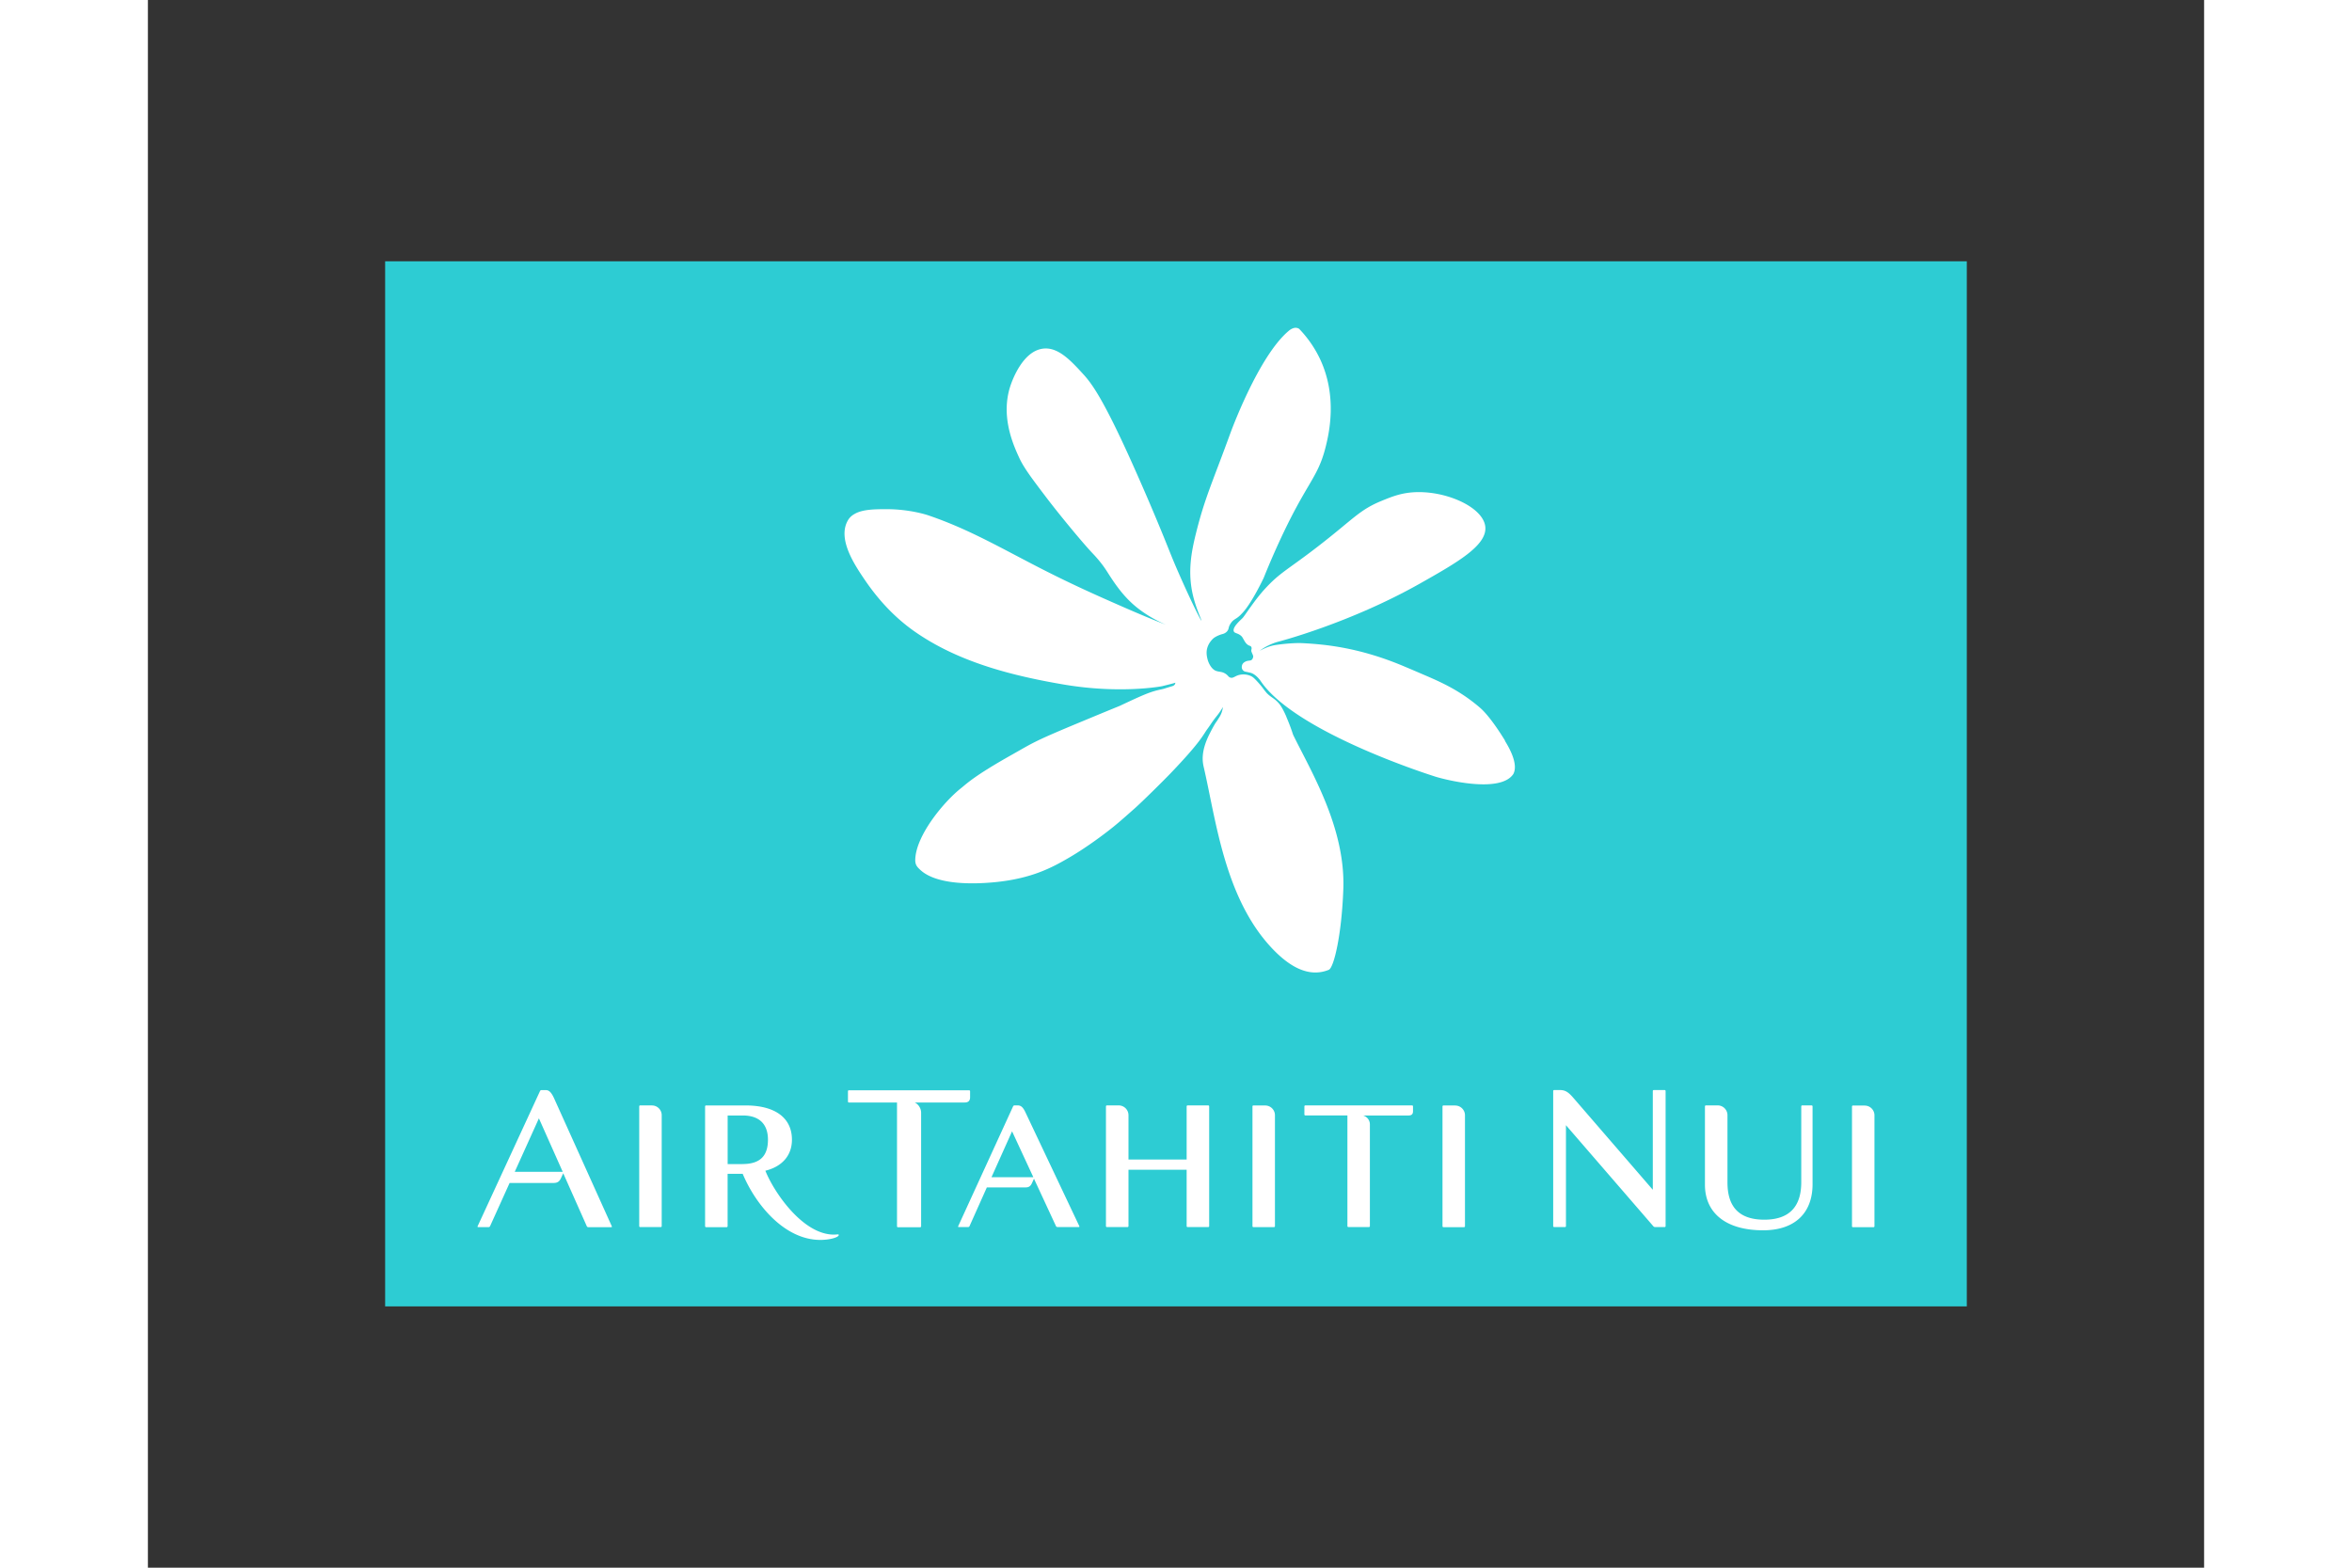
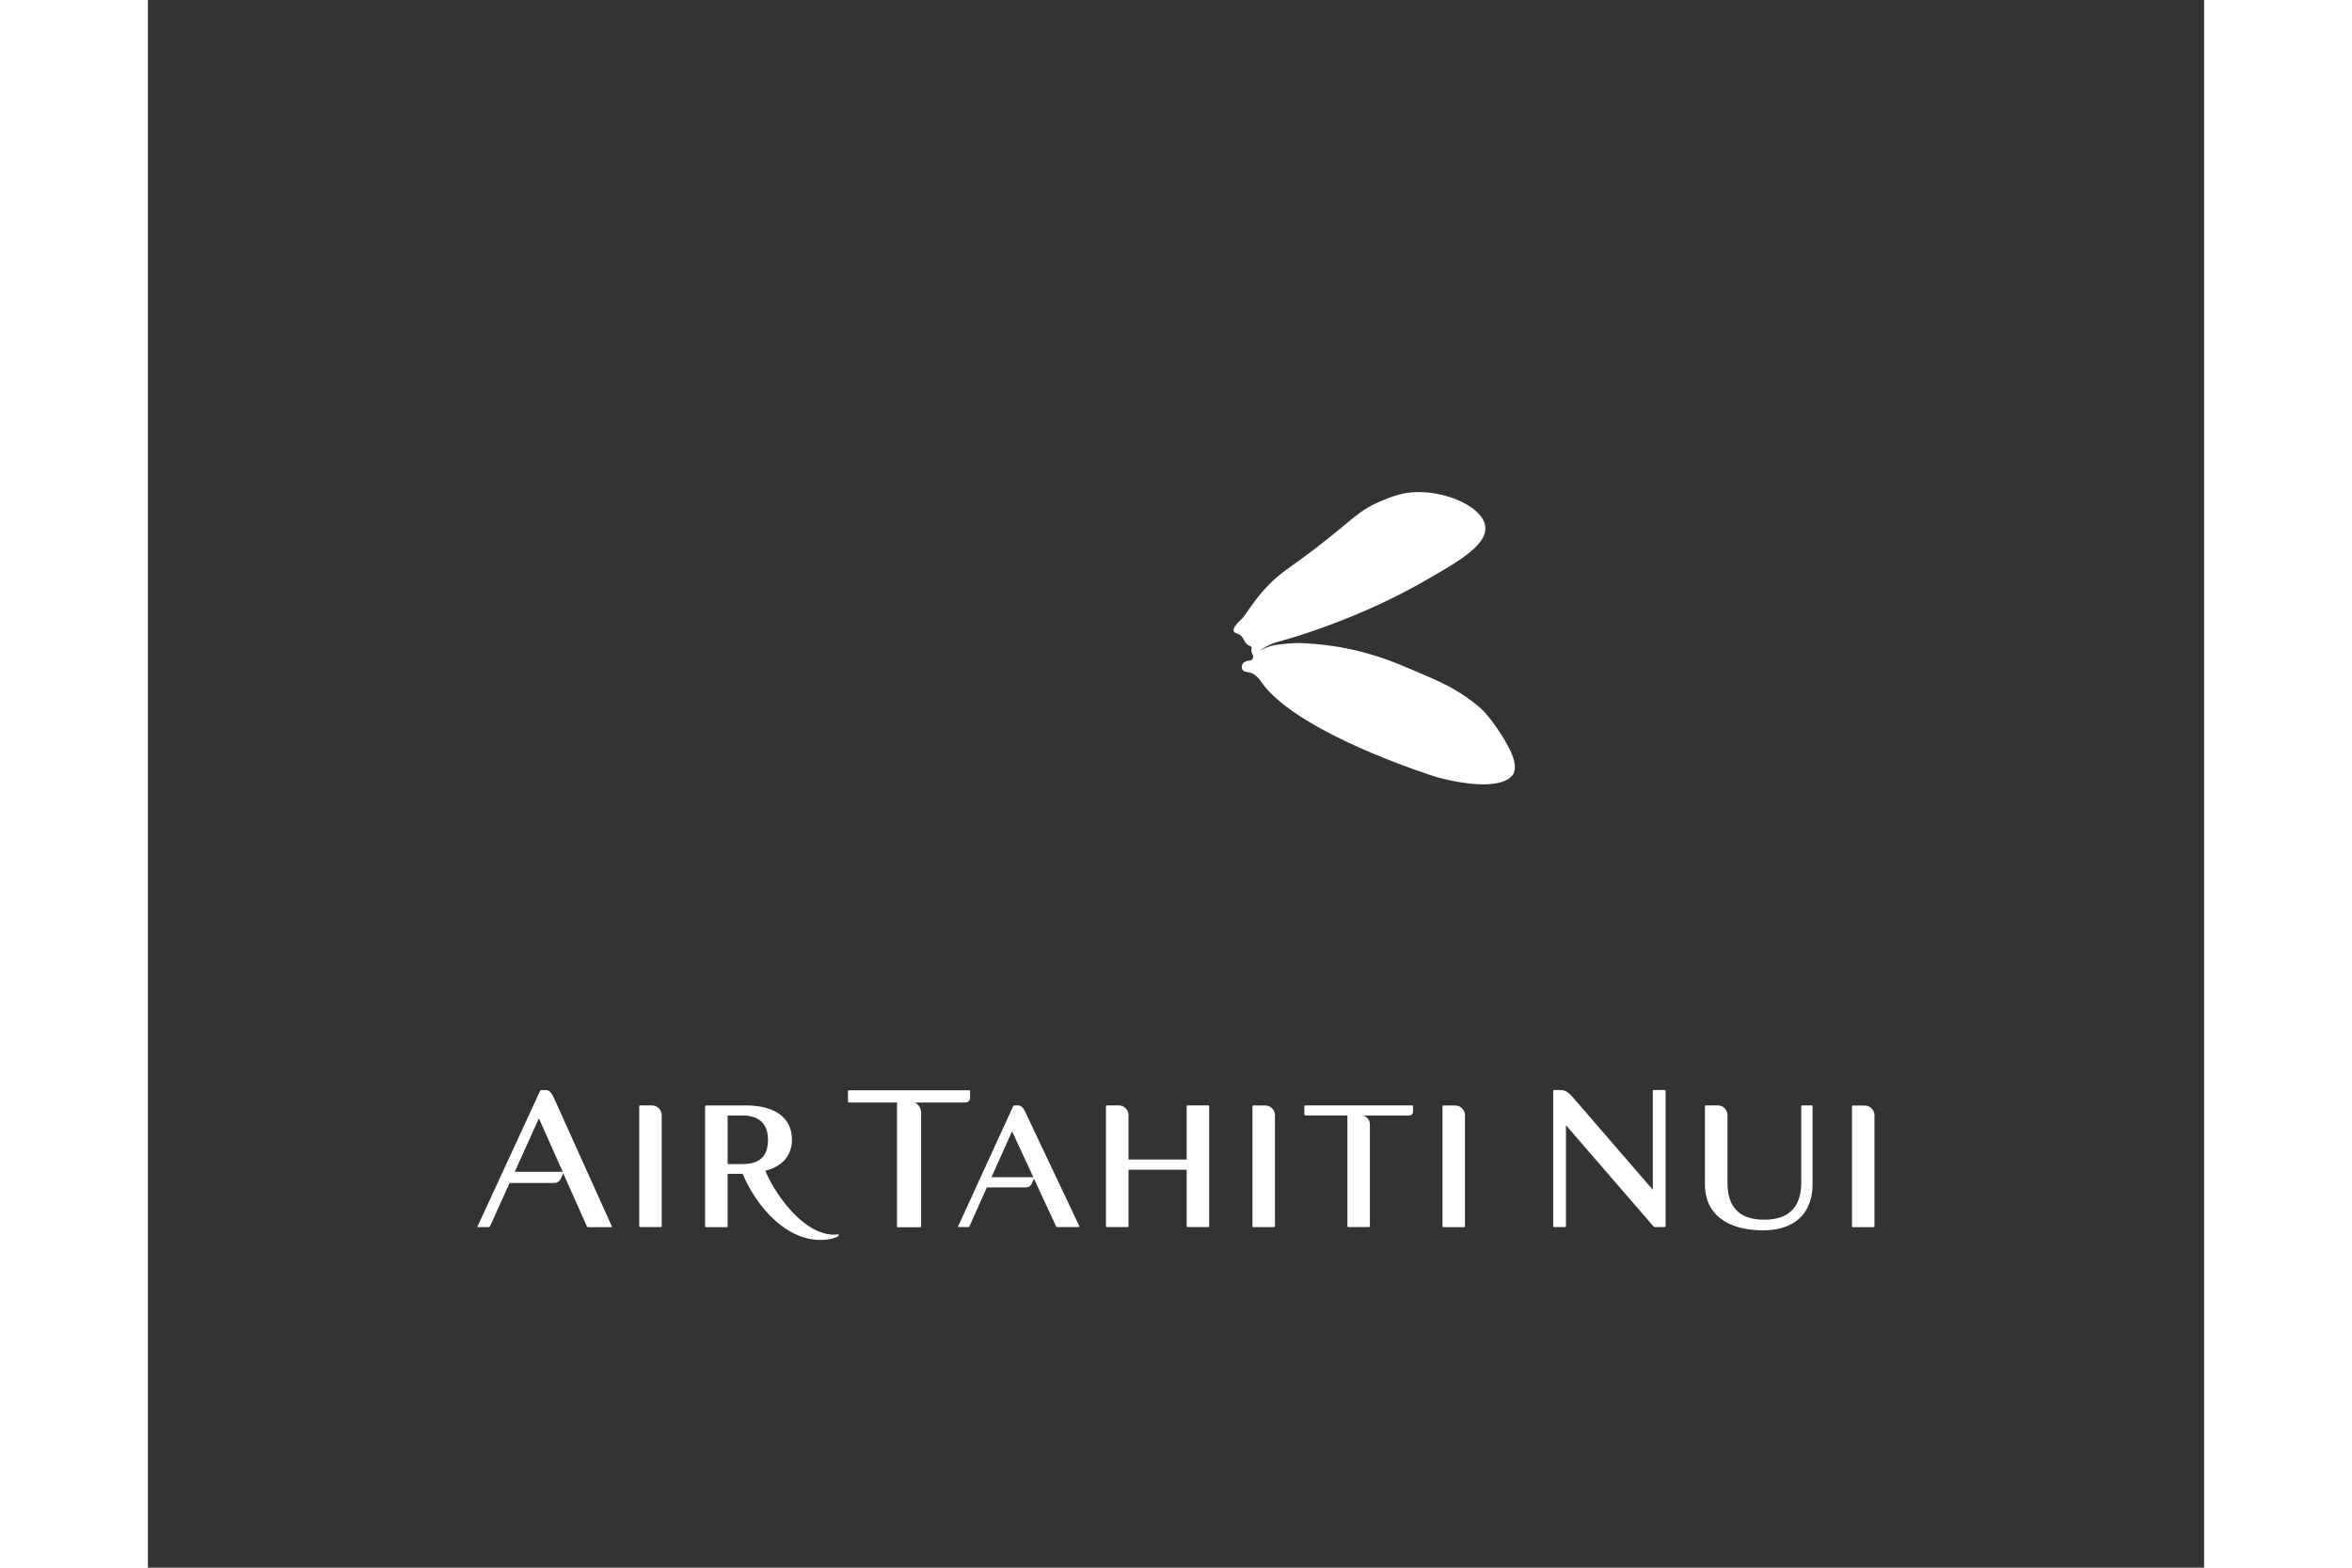
<svg xmlns="http://www.w3.org/2000/svg" height="800" width="1200" viewBox="-5.392 -5.94 46.734 35.638">
  <rect x="-5.392" y="-5.94" width="46.734" height="35.638" fill="#333333" stroke="none" />
-   <path fill="#2dccd3" d="M0 0h35.949v23.758H0z" />
  <g fill="#fff">
    <path d="M6.064 19.189h-.268c-.012 0-.021.01-.021.022v2.723c0 .012.009.021.021.021h.469c.012 0 .021-.01.021-.021v-2.522a.222.222 0 00-.222-.222m13.938 0h-.268c-.012 0-.021.01-.021.022v2.723c0 .012.01.021.021.021h.469c.012 0 .021-.01.021-.021v-2.522a.222.222 0 00-.222-.222m4.319 0h-.268c-.012 0-.021.01-.021.022v2.723c0 .012.01.021.021.021h.469c.012 0 .021-.01.021-.021v-2.522a.222.222 0 00-.222-.222m9.307 0h-.268c-.012 0-.021.01-.021.022v2.723c0 .012.01.021.021.021h.469c.012 0 .021-.01.021-.021v-2.522a.222.222 0 00-.222-.222m-21.602-.07h1.144c.091 0 .125-.044.125-.122v-.134a.022.022 0 00-.021-.022h-2.734c-.012 0-.021.01-.021.022v.234c0 .012.01.022.021.022h1.094v2.815c0 .012.01.021.022.021h.504a.022.022 0 00.022-.021V19.355c0-.1-.065-.201-.155-.236m-8.184-.085c-.076-.168-.132-.193-.197-.193H3.552a.037.037 0 00-.031.02l-1.419 3.075c-.005.011 0.0.02.012.02h.239a.038.038 0 00.031-.02l.445-.984h1.001c.082 0 .13-.029.167-.11l.051-.11.536 1.205a.036.036 0 00.031.02h.525c.012 0 .017-.008.012-.02zm-.897 1.664l.549-1.215.541 1.215zm15.761-1.509h-.468a.022.022 0 00-.022.022V20.42h-1.322v-1.009a.223.223 0 00-.223-.222h-.267a.022.022 0 00-.022.022v2.723c0 .012.01.021.022.021h.468a.022.022 0 00.022-.021v-1.282h1.322v1.282c0 .012.01.021.022.021h.468a.022.022 0 00.022-.021v-2.723a.022.022 0 00-.022-.022m-4.154.157c-.053-.112-.1-.157-.175-.157h-.074a.037.037 0 00-.031.02l-1.249 2.727c-.005.011 0.0.019.012.019h.214c.012 0 .026-.008.031-.019l.395-.883h.884c.073 0 .112-.033.14-.095l.047-.103.501 1.08a.037.037 0 00.031.019h.486c.012 0 .018-.008.013-.019zm-.772 1.476l.468-1.044.484 1.044zm9.561-1.633H20.915a.022.022 0 00-.022.022v.185c0 .012.01.021.022.021h.956v2.516c0 .012.01.021.021.021h.469c.012 0 .021-.01.021-.021v-2.311c0-.099-.065-.177-.154-.204h1.034c.073 0 .1-.035.1-.097v-.11a.022.022 0 00-.022-.022m9.081 0h-.214c-.012 0-.021.01-.021.022v1.725c0 .568-.285.851-.84.851-.631 0-.837-.355-.837-.847v-1.529a.222.222 0 00-.223-.222h-.267a.022.022 0 00-.022.022v1.78c0 .635.464 1.037 1.323 1.037.71 0 1.123-.382 1.123-1.05v-1.767a.022.022 0 00-.022-.022m-22.128 2.932c-.015 0-.058.005-.095.005-.705 0-1.36-.96-1.556-1.452.387-.096.604-.352.604-.705 0-.498-.384-.779-1.052-.779h-.9a.022.022 0 00-.022.022v2.723a.022.022 0 00.022.022h.468a.022.022 0 00.022-.022v-1.19h.343c.293.7.95 1.502 1.765 1.502.222 0 .418-.061.418-.111 0-.008-.004-.015-.016-.015m-2.169-1.598h-.34v-1.105h.34c.405 0 .576.222.576.55 0 .328-.14.554-.576.554m20.956-1.682h-.247a.022.022 0 00-.022.022v2.245l-1.8-2.083c-.108-.124-.178-.184-.308-.184h-.134a.022.022 0 00-.022.022v3.071c0 .012.01.022.022.022h.246a.022.022 0 00.022-.022v-2.294l1.988 2.299a.055.055 0 00.036.017h.22c.011 0 .021-.01.021-.022v-3.071a.022.022 0 00-.022-.022m-3.625-7.94c-.273-.443-.46-.655-.569-.749-.509-.44-.992-.626-1.39-.799-.07-.03-.153-.066-.322-.137-1.019-.434-1.807-.507-2.318-.534h-.001c-.187-.01-.452.018-.568.035-.06.008-.137.019-.228.054a1.552 1.552 0 00-.184.085 1.161 1.161 0 01.197-.121c.12-.059.2-.079.2-.079 0 0.0.012-.004.012-.004.001.002 1.632-.42 3.234-1.325.84-.475 1.54-.87 1.485-1.3-.058-.453-.938-.835-1.672-.772-.273.024-.469.104-.677.189-.513.209-.64.409-1.437 1.026-.712.552-.875.597-1.232.989-.233.255-.449.603-.5.654-.05.051-.246.217-.193.309.023.039.108.033.179.111.024.027.072.138.114.169.06.058.09.025.106.082.008.029-.015.054-.001.093.017.047.021.046.037.092.006.017-.003.067-.034.093-.034.028-.088.004-.162.051-.041.026-.061.063-.062.113a.105.105 0 00.074.102s.021.004.116.025c.117.026.212.15.238.188.004.005.006.008.006.009.8 1.174 3.932 2.155 3.932 2.155.144.053 1.494.418 1.805-.047.122-.224-.094-.601-.191-.757" />
-     <path d="M20.487 10.361c-.097-.223-.156-.299-.217-.357-.087-.083-.149-.101-.237-.194a.793.793 0 00-.023-.028c-.049-.059-.066-.092-.143-.18-.041-.046-.071-.08-.098-.105-.029-.03-.054-.05-.084-.065a.412.412 0 00-.273-.029c-.101.025-.135.081-.201.061-.046-.014-.047-.044-.104-.083-.085-.058-.143-.042-.222-.07-.099-.035-.169-.169-.193-.264-.031-.122-.032-.222.024-.334.026-.052.076-.115.116-.147.053-.041.139-.077.203-.093.047-.012.092-.041.117-.083.021-.033.019-.066.037-.107a.418.418 0 01.049-.079c.049-.061.088-.067.161-.126.032-.026.053-.049.095-.094.213-.231.474-.787.474-.787a18.123 18.123 0 01.336-.783c.635-1.389.89-1.474 1.069-2.181.077-.304.277-1.145-.118-1.998a2.562 2.562 0 00-.476-.694c-.019-.019-.059-.031-.095-.029 0 0-.065.001-.143.066-.694.577-1.33 2.329-1.33 2.329-.4 1.101-.58 1.462-.782 2.277-.105.423-.195.886-.066 1.421.073.304.2.557.19.566-.059-.084-.301-.587-.537-1.128-.151-.347-.185-.452-.394-.959a49.857 49.857 0 00-.457-1.073c-.823-1.882-1.108-2.239-1.31-2.458-.284-.31-.568-.611-.906-.567-.463.061-.695.726-.73.823-.038.11-.063.219-.077.326-.076.572.156 1.083.264 1.319.033.073.072.145.121.223.106.171.255.368.483.669.317.419.872 1.089 1.081 1.305a2.939 2.939 0 01.221.262 2.324 2.324 0 01.092.134c.067.105.144.226.237.351.119.161.266.33.458.482.234.185.473.306.641.379-.188-.071-.51-.2-1.024-.426-.496-.218-1.049-.461-1.764-.825-.928-.472-1.677-.919-2.617-1.236-.026-.009-.416-.137-.938-.137-.264 0-.539.003-.719.104-.062.033-.115.078-.152.137-.26.421.139 1.017.37 1.358.31.457.678.858 1.131 1.177.99.696 2.206 1.007 3.382 1.208 1.304.223 2.243.042 2.249.04.008-.002.302-.073.301-.08 0-0.0.007.057-.069.08-.165.048-.177.058-.252.073-.251.053-.397.119-.947.377-.227.092-.536.22-.979.404-.972.405-.984.432-1.442.69-.89.5-1.046.668-1.185.778-.382.303-1.011 1.056-1.036 1.608-.006.13.04.177.116.248.358.331 1.135.312 1.433.297 1.002-.051 1.52-.328 1.943-.575.432-.251.842-.57.911-.624.138-.107.253-.203.59-.503.176-.157.638-.614.806-.789.711-.742.737-.872.849-1.023a2.606 2.606 0 00.033-.046c.039-.055.075-.117.179-.246.067-.083.127-.184.132-.197a.542.542 0 01-.087.243c-.023.035-.036.061-.06.092-.041.055-.107.179-.165.295-.193.39-.151.62-.123.741.276 1.187.469 2.949 1.531 4.094.42.453.865.692 1.31.511.116-.047.294-.791.331-1.839.049-1.397-.737-2.675-1.142-3.506a4.23 4.23 0 00-.152-.403" />
  </g>
</svg>